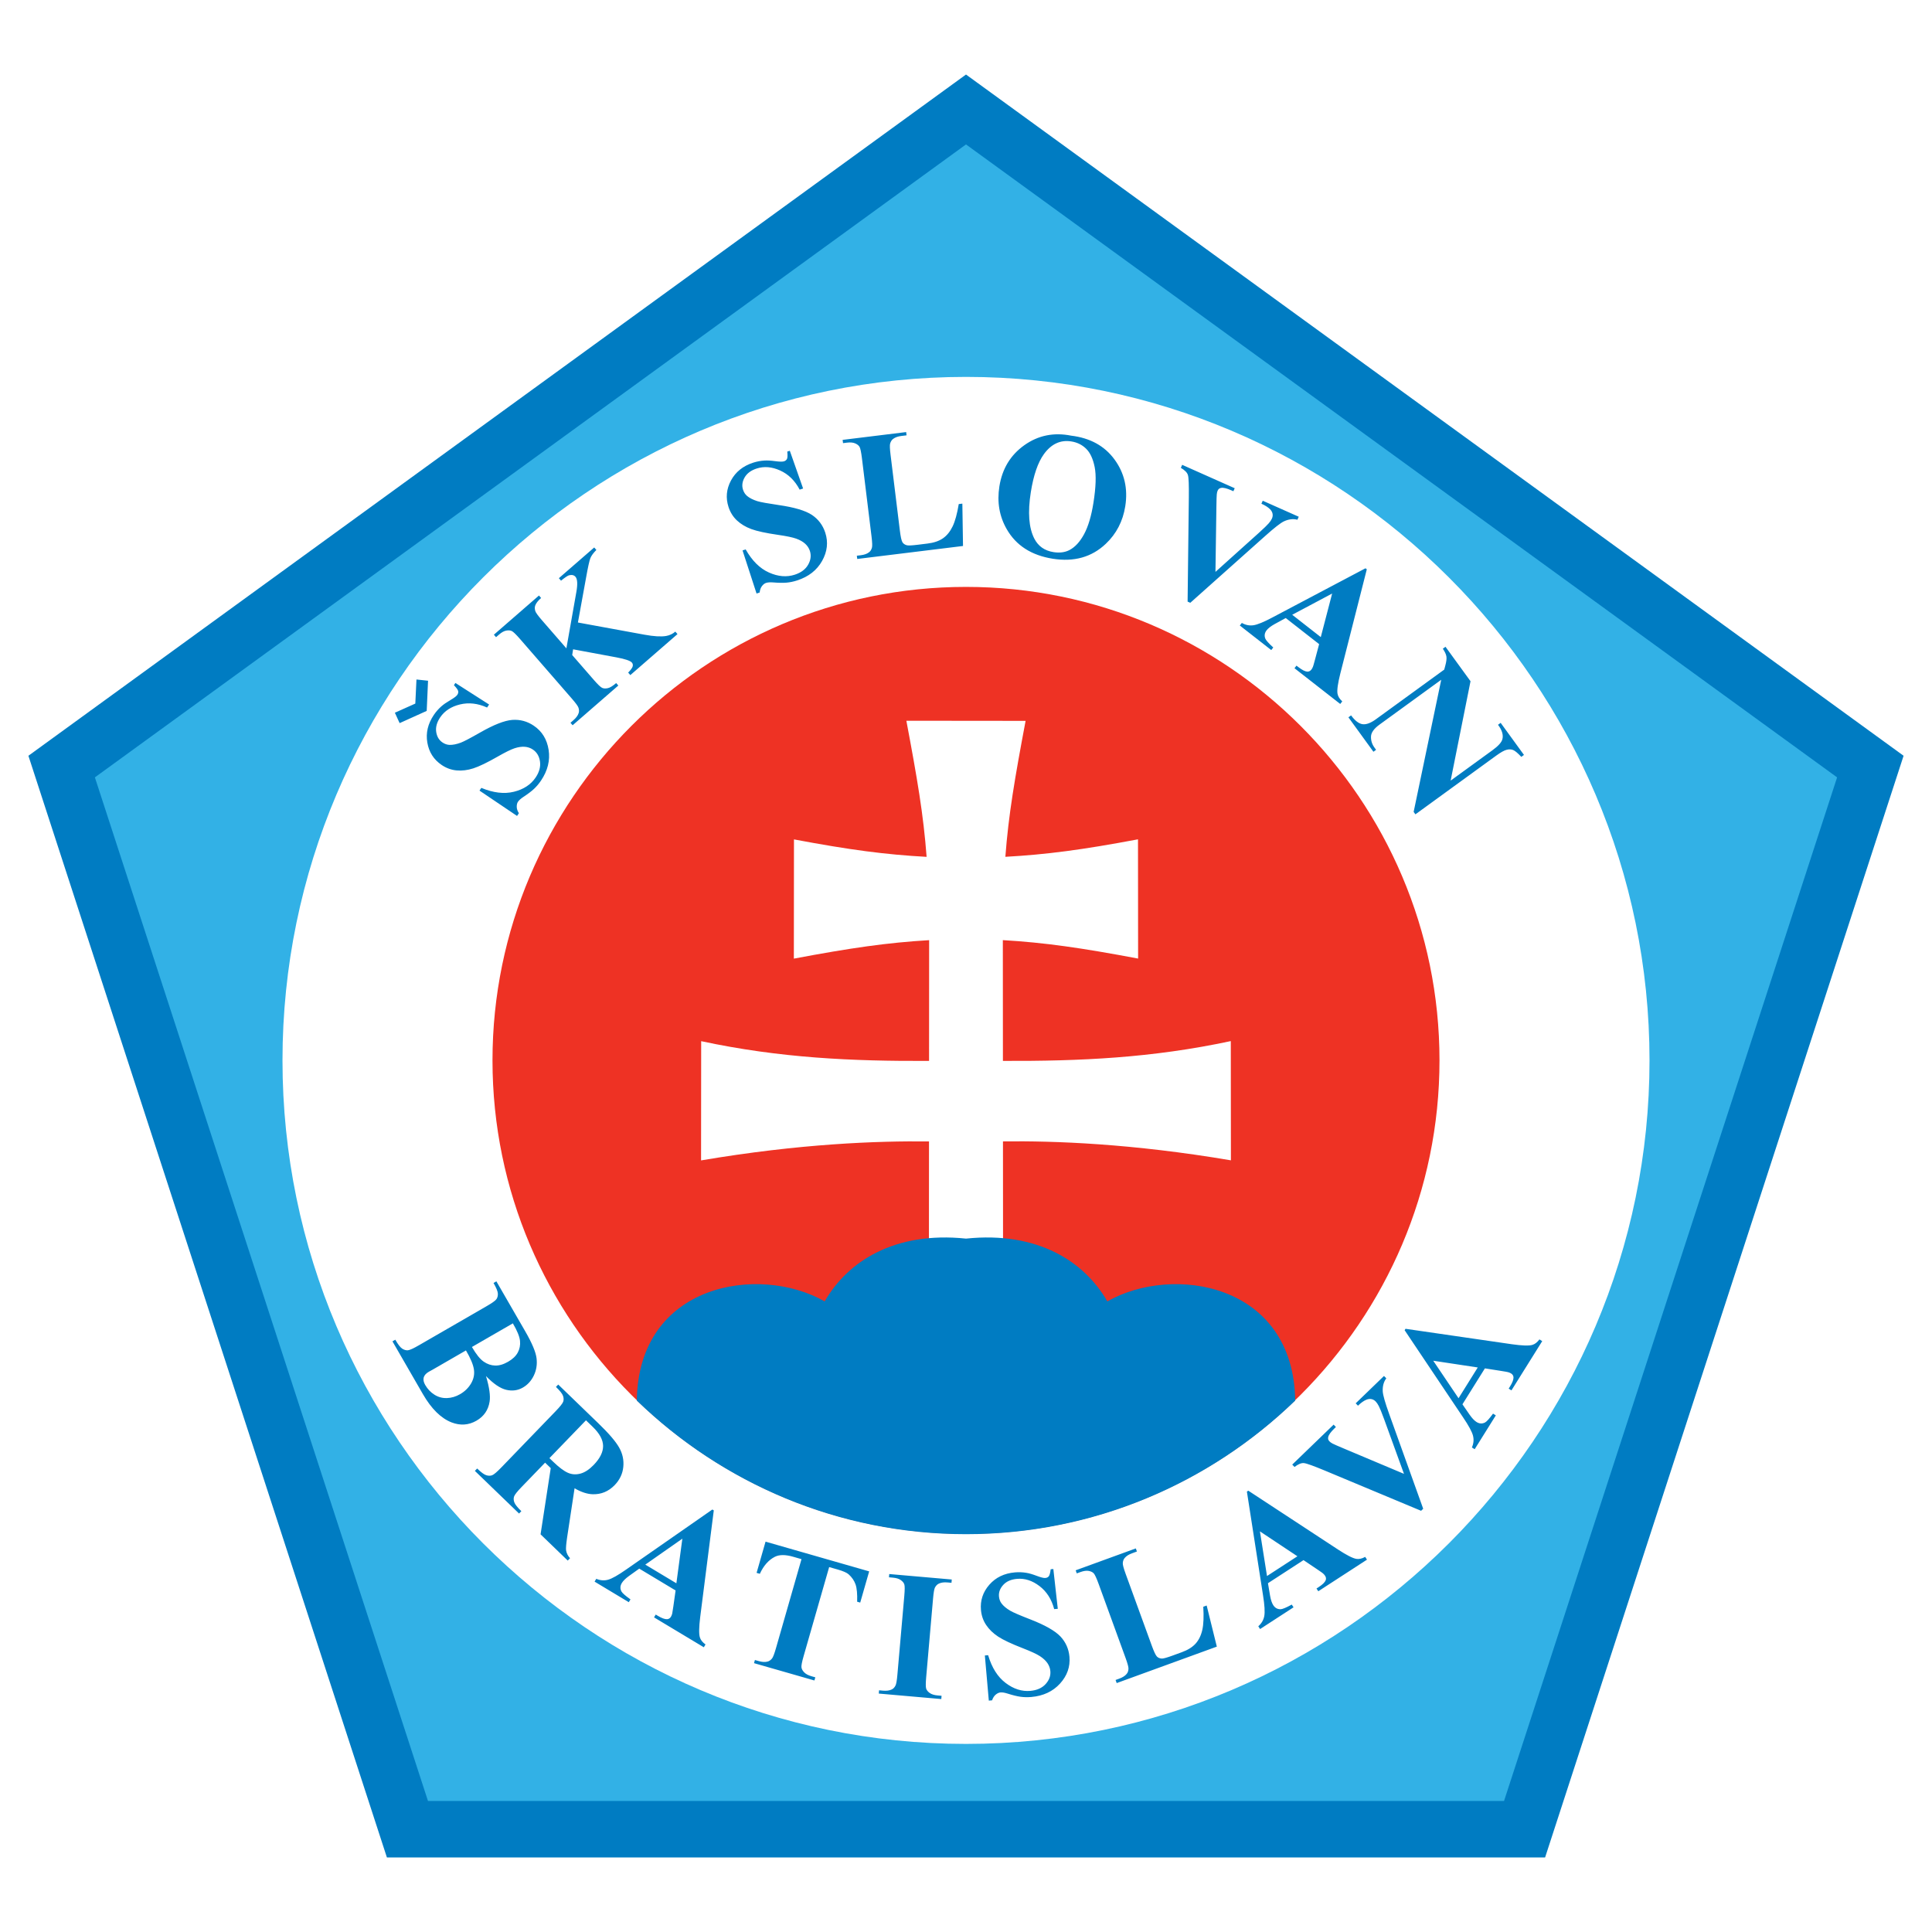
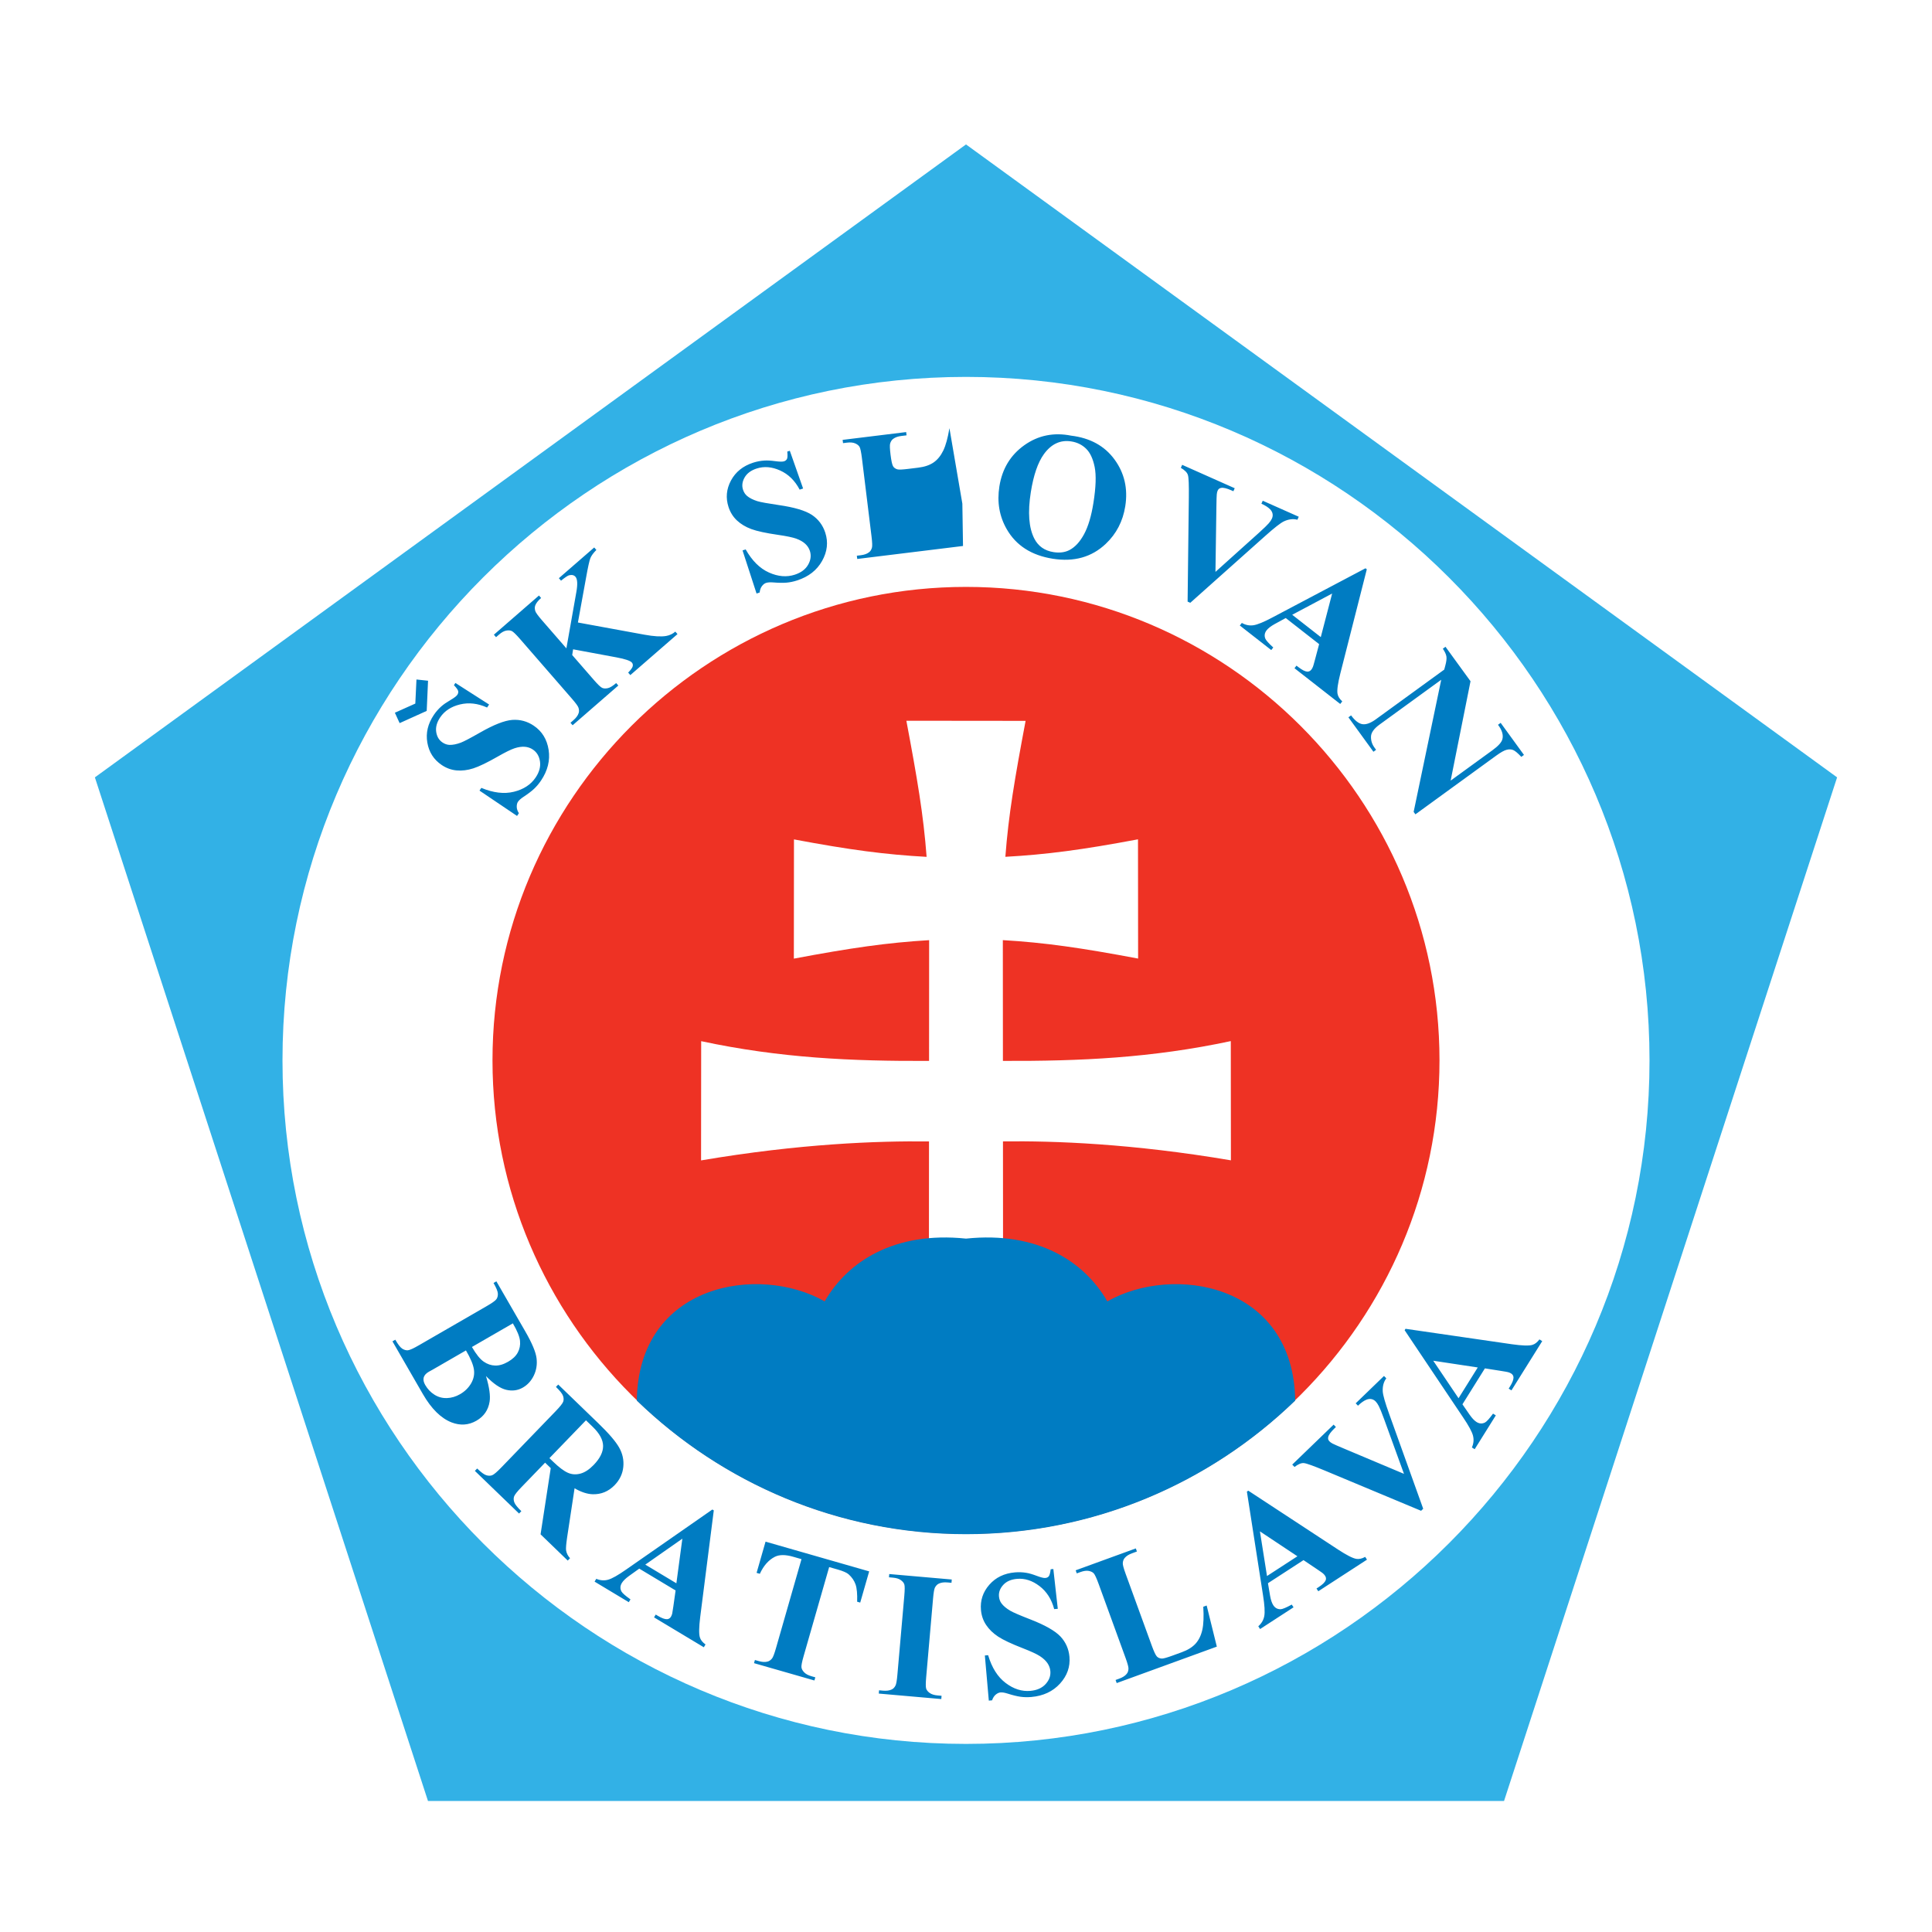
<svg xmlns="http://www.w3.org/2000/svg" version="1.0" id="Layer_1" x="0px" y="0px" width="192.756px" height="192.756px" viewBox="0 0 192.756 192.756" enable-background="new 0 0 192.756 192.756" xml:space="preserve">
  <g>
    <polygon fill-rule="evenodd" clip-rule="evenodd" fill="#FFFFFF" points="0,0 192.756,0 192.756,192.756 0,192.756 0,0  " />
-     <polygon fill-rule="evenodd" clip-rule="evenodd" fill="#007CC2" points="96.378,7.436 189.921,75.402 154.154,185.32    38.602,185.32 2.834,75.403 96.378,7.436  " />
    <polygon fill-rule="evenodd" clip-rule="evenodd" fill="#32B1E6" points="96.378,14.41 183.288,77.558 150.059,179.682    42.699,179.682 9.467,77.558 96.378,14.41  " />
    <path fill-rule="evenodd" clip-rule="evenodd" fill="#FFFFFF" d="M96.378,37.603c37.56,0,68.194,30.634,68.194,68.192   c0,37.561-30.634,68.195-68.194,68.195s-68.194-30.635-68.194-68.195C28.185,68.236,58.818,37.603,96.378,37.603L96.378,37.603z" />
    <path fill-rule="evenodd" clip-rule="evenodd" fill="#EE3224" d="M96.378,58.555c26.019,0,47.241,21.222,47.241,47.24   c0,26.021-21.222,47.242-47.241,47.242c-26.02,0-47.242-21.221-47.242-47.242C49.137,79.777,70.359,58.555,96.378,58.555   L96.378,58.555z" />
-     <path fill-rule="evenodd" clip-rule="evenodd" fill="#007CC2" d="M45.435,68.139l3.363,2.152l-0.202,0.299   c-0.926-0.417-1.827-0.521-2.708-0.307c-0.877,0.214-1.534,0.642-1.969,1.286c-0.336,0.499-0.468,0.982-0.399,1.452   c0.071,0.47,0.278,0.82,0.626,1.054c0.219,0.148,0.448,0.229,0.689,0.242c0.324,0.013,0.703-0.061,1.139-0.222   c0.315-0.119,0.958-0.458,1.928-1.011c1.354-0.775,2.42-1.195,3.202-1.259c0.777-0.057,1.494,0.135,2.147,0.576   c0.83,0.56,1.324,1.364,1.486,2.415c0.162,1.049-0.092,2.072-0.763,3.067c-0.211,0.313-0.442,0.586-0.694,0.822   c-0.25,0.235-0.604,0.504-1.063,0.805c-0.255,0.168-0.434,0.329-0.537,0.48c-0.086,0.127-0.127,0.293-0.125,0.501   c0.002,0.207,0.072,0.422,0.214,0.644l-0.183,0.272l-3.747-2.528l0.183-0.271c1.199,0.498,2.283,0.626,3.249,0.386   c0.968-0.239,1.69-0.711,2.167-1.418c0.369-0.547,0.512-1.083,0.435-1.61c-0.079-0.525-0.315-0.918-0.711-1.185   c-0.233-0.158-0.504-0.25-0.807-0.275c-0.304-0.022-0.639,0.027-1.008,0.146c-0.367,0.121-0.929,0.396-1.681,0.827   c-1.052,0.602-1.869,0.996-2.447,1.182c-0.58,0.185-1.133,0.253-1.662,0.204c-0.529-0.048-1.025-0.227-1.489-0.541   c-0.79-0.532-1.268-1.278-1.433-2.234c-0.165-0.957,0.051-1.874,0.647-2.759c0.217-0.322,0.467-0.606,0.75-0.857   c0.212-0.189,0.51-0.395,0.89-0.619c0.382-0.222,0.616-0.399,0.704-0.531c0.086-0.128,0.114-0.253,0.086-0.378   c-0.029-0.125-0.17-0.322-0.424-0.586L45.435,68.139L45.435,68.139z M57.659,62.107l6.636,1.216   c0.937,0.171,1.653,0.213,2.151,0.131c0.359-0.062,0.669-0.208,0.932-0.437l0.215,0.248l-4.705,4.09l-0.215-0.248   c0.275-0.284,0.426-0.499,0.456-0.641c0.027-0.141,0-0.262-0.084-0.359c-0.162-0.186-0.672-0.359-1.529-0.519l-4.336-0.806   l-0.091,0.571l2.144,2.466c0.41,0.471,0.691,0.741,0.844,0.809c0.154,0.07,0.342,0.08,0.565,0.03   c0.222-0.048,0.499-0.218,0.833-0.509l0.215,0.247l-4.558,3.962l-0.215-0.247l0.298-0.26c0.262-0.228,0.434-0.458,0.513-0.691   c0.06-0.161,0.056-0.346-0.012-0.55c-0.045-0.149-0.263-0.451-0.656-0.903l-5.168-5.945c-0.399-0.46-0.677-0.728-0.825-0.801   c-0.15-0.073-0.336-0.088-0.561-0.046c-0.224,0.042-0.462,0.174-0.716,0.396l-0.299,0.259l-0.215-0.247l4.497-3.909l0.215,0.247   c-0.306,0.265-0.5,0.513-0.584,0.741c-0.061,0.161-0.062,0.345-0.001,0.549c0.043,0.157,0.264,0.465,0.661,0.923l2.445,2.812   l0.995-5.626c0.139-0.783,0.109-1.287-0.088-1.514c-0.147-0.169-0.358-0.219-0.635-0.152c-0.139,0.037-0.41,0.215-0.807,0.54   l-0.215-0.248l3.526-3.065l0.214,0.248c-0.296,0.296-0.495,0.568-0.597,0.815c-0.099,0.248-0.247,0.915-0.439,2.002L57.659,62.107   L57.659,62.107z M78.8,44.974l1.326,3.766l-0.344,0.111c-0.473-0.899-1.119-1.535-1.944-1.908   c-0.824-0.372-1.604-0.439-2.343-0.199c-0.572,0.186-0.974,0.485-1.208,0.899c-0.234,0.414-0.286,0.818-0.156,1.215   c0.082,0.251,0.212,0.456,0.395,0.616c0.247,0.209,0.591,0.385,1.034,0.527c0.322,0.099,1.037,0.228,2.142,0.39   c1.544,0.223,2.643,0.548,3.299,0.979c0.646,0.434,1.093,1.025,1.336,1.775c0.31,0.953,0.204,1.89-0.315,2.817   c-0.519,0.927-1.348,1.577-2.49,1.947c-0.358,0.117-0.708,0.19-1.052,0.221c-0.342,0.03-0.786,0.025-1.333-0.021   c-0.305-0.024-0.544-0.008-0.719,0.048c-0.146,0.048-0.281,0.153-0.408,0.318c-0.125,0.165-0.203,0.377-0.228,0.639l-0.311,0.102   l-1.397-4.299l0.312-0.101c0.638,1.13,1.413,1.898,2.322,2.304c0.91,0.408,1.77,0.48,2.58,0.216   c0.627-0.204,1.071-0.538,1.333-1.001c0.261-0.463,0.317-0.918,0.17-1.372c-0.087-0.269-0.244-0.508-0.467-0.713   c-0.226-0.205-0.521-0.373-0.885-0.506c-0.363-0.131-0.976-0.26-1.833-0.383c-1.2-0.174-2.087-0.366-2.656-0.575   c-0.57-0.211-1.048-0.499-1.436-0.862c-0.387-0.364-0.667-0.81-0.84-1.343c-0.294-0.905-0.213-1.787,0.246-2.642   c0.459-0.855,1.194-1.446,2.208-1.776c0.37-0.12,0.742-0.19,1.119-0.213c0.284-0.02,0.645,0.001,1.082,0.059   c0.438,0.06,0.731,0.064,0.882,0.016c0.146-0.048,0.245-0.13,0.3-0.246c0.055-0.118,0.064-0.358,0.026-0.724L78.8,44.974   L78.8,44.974z M96.014,50.248l0.066,4.225l-10.553,1.295l-0.04-0.325l0.396-0.048c0.345-0.042,0.616-0.138,0.81-0.287   c0.143-0.1,0.242-0.255,0.3-0.463c0.046-0.148,0.034-0.521-0.039-1.115l-0.959-7.818c-0.075-0.605-0.155-0.983-0.236-1.125   c-0.084-0.145-0.23-0.261-0.439-0.351c-0.211-0.091-0.481-0.114-0.814-0.074l-0.396,0.049l-0.04-0.325l6.338-0.778l0.04,0.325   l-0.519,0.063c-0.343,0.042-0.614,0.137-0.81,0.286c-0.143,0.1-0.244,0.256-0.308,0.464c-0.047,0.149-0.034,0.521,0.039,1.115   l0.93,7.571c0.075,0.608,0.158,0.991,0.248,1.149c0.09,0.157,0.242,0.266,0.456,0.322c0.155,0.034,0.511,0.017,1.071-0.052   l0.991-0.122c0.63-0.077,1.142-0.251,1.537-0.525c0.392-0.273,0.712-0.67,0.961-1.186c0.249-0.518,0.451-1.26,0.612-2.228   L96.014,50.248L96.014,50.248z M106.865,43.465c1.896,0.23,3.337,1.021,4.329,2.375c0.993,1.356,1.351,2.912,1.074,4.667   c-0.238,1.5-0.887,2.75-1.944,3.75c-1.403,1.329-3.166,1.824-5.286,1.488c-2.128-0.337-3.659-1.319-4.593-2.945   c-0.74-1.284-0.983-2.709-0.736-4.272c0.278-1.757,1.106-3.125,2.486-4.108C103.575,43.437,105.133,43.12,106.865,43.465   L106.865,43.465z M106.883,44.041c-1.084-0.172-1.992,0.25-2.731,1.265c-0.602,0.833-1.038,2.101-1.307,3.798   c-0.32,2.018-0.201,3.566,0.354,4.642c0.389,0.752,1.024,1.199,1.915,1.34c0.599,0.094,1.122,0.028,1.569-0.198   c0.57-0.292,1.062-0.823,1.477-1.594c0.416-0.772,0.725-1.814,0.933-3.129c0.248-1.562,0.288-2.755,0.121-3.579   c-0.167-0.822-0.451-1.428-0.852-1.818C107.961,44.376,107.47,44.133,106.883,44.041L106.883,44.041z M129.576,51.555l-0.133,0.299   c-0.425-0.112-0.875-0.059-1.348,0.162c-0.346,0.167-0.962,0.65-1.853,1.446l-7.487,6.679l-0.267-0.119l0.122-10.364   c0.015-1.25-0.013-2-0.087-2.25c-0.07-0.252-0.309-0.497-0.71-0.732l0.133-0.299l5.242,2.334l-0.133,0.299l-0.178-0.079   c-0.475-0.211-0.823-0.297-1.048-0.253c-0.16,0.025-0.274,0.115-0.343,0.27c-0.043,0.097-0.074,0.222-0.088,0.372   c-0.017,0.152-0.029,0.571-0.038,1.255l-0.093,6.482l4.32-3.885c0.52-0.471,0.854-0.793,0.999-0.965   c0.148-0.171,0.253-0.328,0.315-0.469c0.072-0.161,0.094-0.322,0.062-0.484c-0.032-0.163-0.115-0.313-0.255-0.452   c-0.19-0.194-0.476-0.376-0.857-0.546l0.133-0.299L129.576,51.555L129.576,51.555z M131.61,64.265l-3.333-2.604l-1.115,0.609   c-0.369,0.205-0.631,0.408-0.786,0.607c-0.207,0.264-0.252,0.541-0.137,0.835c0.068,0.17,0.331,0.468,0.795,0.888l-0.201,0.258   l-3.137-2.45l0.202-0.258c0.378,0.214,0.765,0.291,1.161,0.231c0.399-0.059,1.038-0.322,1.919-0.792l9.256-4.89l0.132,0.103   l-2.642,10.393c-0.248,0.988-0.342,1.657-0.281,2.012c0.044,0.267,0.203,0.522,0.474,0.771l-0.202,0.258l-4.564-3.567l0.201-0.258   l0.188,0.146c0.366,0.286,0.664,0.438,0.891,0.453c0.16,0.004,0.296-0.062,0.404-0.201c0.064-0.083,0.117-0.18,0.161-0.291   c0.021-0.049,0.088-0.278,0.197-0.686L131.61,64.265L131.61,64.265z M131.775,63.564l1.133-4.347l-3.984,2.119L131.775,63.564   L131.775,63.564z M146.714,67.966l-1.983,9.916l4.164-3.025c0.581-0.422,0.917-0.79,0.998-1.105c0.112-0.429-0.035-0.91-0.437-1.44   l0.265-0.193l2.325,3.2l-0.265,0.193c-0.35-0.373-0.617-0.599-0.803-0.677c-0.186-0.08-0.401-0.091-0.646-0.033   c-0.246,0.058-0.595,0.253-1.053,0.585l-8.063,5.859l-0.177-0.243l2.752-13.183l-6.156,4.473c-0.558,0.405-0.843,0.805-0.851,1.202   c-0.011,0.396,0.104,0.759,0.343,1.086l0.165,0.229l-0.265,0.193l-2.496-3.436l0.266-0.192c0.391,0.531,0.771,0.823,1.137,0.877   c0.366,0.053,0.809-0.107,1.322-0.479l6.836-4.967l0.105-0.395c0.107-0.392,0.146-0.695,0.112-0.911s-0.152-0.474-0.357-0.777   l0.265-0.193L146.714,67.966L146.714,67.966z M48.486,137.291c0.336,1.115,0.457,1.967,0.362,2.551   c-0.134,0.84-0.57,1.473-1.31,1.9c-0.779,0.449-1.606,0.508-2.477,0.174c-1.061-0.412-2.017-1.354-2.865-2.82l-3.041-5.27   l0.284-0.164c0.277,0.48,0.508,0.781,0.696,0.898c0.187,0.119,0.373,0.172,0.557,0.158c0.182-0.014,0.552-0.182,1.113-0.506   l6.728-3.885c0.562-0.324,0.895-0.561,1-0.713c0.104-0.154,0.153-0.342,0.138-0.566c-0.014-0.221-0.157-0.57-0.431-1.045   l0.284-0.164l2.87,4.971c0.686,1.188,1.065,2.088,1.139,2.707c0.075,0.615-0.018,1.189-0.273,1.719   c-0.254,0.527-0.619,0.928-1.093,1.201c-0.499,0.289-1.051,0.365-1.649,0.227C49.918,138.527,49.242,138.068,48.486,137.291   L48.486,137.291z M47.084,134.389c0.418,0.723,0.808,1.209,1.169,1.459c0.36,0.25,0.745,0.383,1.146,0.393   c0.401,0.014,0.83-0.111,1.291-0.377c0.458-0.264,0.782-0.57,0.97-0.924c0.189-0.35,0.264-0.734,0.222-1.16   c-0.042-0.426-0.279-1.008-0.714-1.748L47.084,134.389L47.084,134.389z M46.488,134.732l-3.326,1.92l-0.386,0.213   c-0.276,0.16-0.442,0.35-0.504,0.57c-0.057,0.221-0.008,0.469,0.151,0.744c0.235,0.408,0.542,0.732,0.923,0.971   c0.379,0.24,0.792,0.352,1.244,0.336c0.451-0.014,0.887-0.143,1.31-0.387c0.484-0.279,0.852-0.645,1.109-1.09   c0.256-0.447,0.347-0.91,0.272-1.391C47.208,136.139,46.943,135.508,46.488,134.732L46.488,134.732z M54.384,145.93l-2.33,2.412   c-0.451,0.465-0.705,0.787-0.764,0.963c-0.061,0.176-0.052,0.369,0.021,0.578c0.076,0.211,0.31,0.508,0.704,0.887l-0.229,0.236   l-4.408-4.256l0.228-0.236c0.398,0.385,0.703,0.609,0.917,0.672c0.213,0.064,0.407,0.062,0.578,0   c0.172-0.064,0.482-0.328,0.933-0.795l5.396-5.588c0.451-0.467,0.704-0.787,0.763-0.963c0.06-0.176,0.053-0.369-0.021-0.58   c-0.075-0.211-0.31-0.506-0.705-0.887l0.228-0.236l4.001,3.865c1.042,1.006,1.736,1.814,2.079,2.426   c0.345,0.609,0.48,1.254,0.411,1.936c-0.068,0.682-0.357,1.283-0.859,1.805c-0.614,0.635-1.349,0.939-2.207,0.912   c-0.545-0.02-1.143-0.217-1.795-0.594l-0.745,4.916c-0.093,0.639-0.127,1.059-0.103,1.264c0.047,0.297,0.178,0.564,0.396,0.797   l-0.228,0.236l-2.712-2.619l1.015-6.605L54.384,145.93L54.384,145.93z M58.463,141.703l-3.645,3.775l0.363,0.35   c0.588,0.568,1.081,0.938,1.477,1.111c0.397,0.176,0.814,0.201,1.254,0.082c0.44-0.119,0.876-0.406,1.315-0.859   c0.634-0.656,0.949-1.289,0.944-1.9c-0.005-0.607-0.348-1.242-1.028-1.9L58.463,141.703L58.463,141.703z M67.404,158.68   l-3.625-2.178l-1.033,0.74c-0.341,0.248-0.577,0.482-0.707,0.697c-0.172,0.287-0.183,0.568-0.033,0.846   c0.088,0.16,0.386,0.426,0.897,0.785l-0.168,0.281l-3.412-2.051l0.168-0.281c0.401,0.168,0.795,0.197,1.182,0.088   c0.389-0.107,0.991-0.447,1.808-1.021l8.59-5.98l0.144,0.086l-1.355,10.637c-0.125,1.014-0.138,1.688-0.034,2.031   c0.076,0.26,0.265,0.494,0.563,0.709l-0.169,0.279l-4.966-2.982l0.169-0.281l0.204,0.123c0.399,0.24,0.712,0.354,0.939,0.34   c0.159-0.016,0.286-0.098,0.376-0.248c0.054-0.092,0.095-0.193,0.124-0.309c0.015-0.051,0.053-0.285,0.112-0.705L67.404,158.68   L67.404,158.68z M67.483,157.965l0.595-4.451l-3.697,2.588L67.483,157.965L67.483,157.965z M86.718,156.777l-0.894,3.113   l-0.306-0.086c0.026-0.77-0.028-1.346-0.158-1.723c-0.131-0.377-0.361-0.715-0.692-1.012c-0.186-0.164-0.547-0.322-1.086-0.477   l-0.856-0.244l-2.546,8.877c-0.169,0.588-0.241,0.965-0.218,1.131s0.112,0.332,0.272,0.494c0.158,0.166,0.4,0.295,0.729,0.389   l0.382,0.109l-0.09,0.314l-6.027-1.729l0.09-0.314l0.382,0.109c0.334,0.096,0.619,0.115,0.857,0.053   c0.17-0.035,0.325-0.139,0.464-0.307c0.102-0.117,0.235-0.465,0.4-1.041l2.545-8.877l-0.83-0.238   c-0.775-0.223-1.385-0.221-1.832,0.006c-0.622,0.318-1.123,0.883-1.494,1.695l-0.324-0.094l0.894-3.115L86.718,156.777   L86.718,156.777z M93.941,169.189l-0.028,0.326l-6.237-0.547l0.028-0.326l0.396,0.035c0.347,0.029,0.629-0.006,0.852-0.111   c0.16-0.068,0.29-0.199,0.388-0.391c0.078-0.137,0.142-0.502,0.194-1.1l0.687-7.848c0.053-0.607,0.056-0.992,0.003-1.15   c-0.049-0.158-0.168-0.301-0.356-0.434c-0.187-0.133-0.447-0.211-0.78-0.24l-0.396-0.035l0.029-0.326l6.237,0.545l-0.028,0.328   l-0.396-0.035c-0.347-0.031-0.629,0.006-0.851,0.111c-0.161,0.068-0.292,0.199-0.398,0.389c-0.077,0.137-0.141,0.504-0.193,1.1   l-0.686,7.848c-0.054,0.609-0.053,0.992,0,1.152c0.055,0.156,0.173,0.303,0.36,0.434c0.188,0.131,0.447,0.211,0.782,0.24   L93.941,169.189L93.941,169.189z M105.092,156.541l0.444,3.969l-0.36,0.031c-0.259-0.982-0.745-1.748-1.465-2.297   c-0.719-0.549-1.465-0.789-2.239-0.721c-0.599,0.051-1.058,0.252-1.379,0.604c-0.32,0.35-0.462,0.732-0.426,1.148   c0.023,0.264,0.104,0.492,0.247,0.688c0.192,0.262,0.488,0.51,0.889,0.746c0.292,0.17,0.959,0.457,2,0.861   c1.453,0.566,2.45,1.131,2.992,1.697c0.533,0.568,0.835,1.246,0.904,2.031c0.087,0.998-0.228,1.889-0.941,2.674   s-1.669,1.232-2.864,1.338c-0.376,0.031-0.732,0.025-1.075-0.023c-0.34-0.047-0.771-0.152-1.294-0.318   c-0.291-0.092-0.528-0.131-0.711-0.115c-0.153,0.014-0.308,0.086-0.47,0.217c-0.158,0.133-0.282,0.322-0.364,0.572l-0.326,0.029   l-0.395-4.504l0.326-0.029c0.368,1.246,0.95,2.168,1.745,2.77c0.794,0.602,1.615,0.865,2.465,0.791   c0.657-0.059,1.164-0.283,1.524-0.676c0.358-0.393,0.516-0.824,0.474-1.299c-0.024-0.281-0.123-0.549-0.294-0.801   c-0.174-0.25-0.424-0.479-0.748-0.691c-0.325-0.211-0.893-0.473-1.7-0.787c-1.13-0.438-1.951-0.824-2.459-1.156   c-0.509-0.334-0.909-0.723-1.204-1.164s-0.468-0.938-0.517-1.496c-0.083-0.949,0.195-1.789,0.834-2.52   c0.64-0.729,1.488-1.141,2.552-1.232c0.387-0.035,0.766-0.02,1.139,0.043c0.28,0.045,0.628,0.146,1.04,0.303   c0.413,0.156,0.698,0.227,0.855,0.211c0.153-0.012,0.269-0.07,0.349-0.17c0.079-0.104,0.143-0.334,0.188-0.699L105.092,156.541   L105.092,156.541z M120.389,160.182l1.014,4.102l-9.99,3.637l-0.112-0.309l0.374-0.137c0.327-0.119,0.569-0.271,0.725-0.461   c0.116-0.129,0.179-0.303,0.188-0.518c0.011-0.156-0.084-0.516-0.288-1.078l-2.694-7.402c-0.209-0.574-0.372-0.922-0.483-1.043   c-0.114-0.123-0.283-0.201-0.507-0.244c-0.227-0.039-0.494-0.002-0.812,0.113l-0.373,0.135l-0.112-0.307l6-2.184l0.112,0.307   l-0.49,0.18c-0.326,0.117-0.568,0.271-0.726,0.461c-0.116,0.129-0.181,0.303-0.194,0.52c-0.014,0.156,0.084,0.516,0.288,1.078   l2.609,7.168c0.21,0.576,0.377,0.932,0.5,1.064s0.296,0.205,0.517,0.211c0.159-0.002,0.501-0.098,1.032-0.291l0.938-0.342   c0.597-0.217,1.057-0.502,1.379-0.857c0.32-0.355,0.544-0.812,0.67-1.371c0.126-0.561,0.156-1.33,0.096-2.309L120.389,160.182   L120.389,160.182z M130.052,155.654l-3.547,2.303l0.212,1.254c0.074,0.414,0.18,0.729,0.318,0.941   c0.182,0.279,0.43,0.412,0.745,0.4c0.183-0.01,0.55-0.162,1.098-0.463l0.179,0.273l-3.338,2.168l-0.179-0.275   c0.326-0.287,0.524-0.627,0.597-1.021c0.075-0.396,0.033-1.086-0.125-2.072l-1.609-10.344l0.14-0.092l8.967,5.881   c0.854,0.557,1.456,0.863,1.812,0.922c0.266,0.045,0.56-0.021,0.883-0.197l0.179,0.275l-4.859,3.154l-0.178-0.275l0.199-0.129   c0.39-0.252,0.631-0.484,0.718-0.693c0.056-0.152,0.038-0.301-0.06-0.447c-0.058-0.09-0.132-0.172-0.221-0.248   c-0.04-0.035-0.235-0.174-0.585-0.41L130.052,155.654L130.052,155.654z M129.443,155.27l-3.74-2.486l0.706,4.457L129.443,155.27   L129.443,155.27z M138.082,137.281l0.229,0.234c-0.264,0.352-0.382,0.791-0.354,1.311c0.025,0.383,0.242,1.135,0.647,2.26   l3.389,9.443l-0.21,0.203l-9.565-3.996c-1.153-0.48-1.858-0.736-2.119-0.762c-0.26-0.029-0.574,0.1-0.944,0.385l-0.228-0.236   l4.128-3.986l0.228,0.236l-0.14,0.135c-0.374,0.361-0.584,0.652-0.627,0.875c-0.037,0.158,0.004,0.299,0.122,0.42   c0.073,0.076,0.178,0.152,0.311,0.223c0.135,0.07,0.519,0.24,1.15,0.504l5.976,2.516l-1.984-5.463   c-0.242-0.658-0.416-1.088-0.521-1.287c-0.104-0.201-0.21-0.357-0.316-0.467c-0.123-0.127-0.264-0.209-0.426-0.24   s-0.334-0.012-0.515,0.066c-0.251,0.104-0.526,0.301-0.827,0.592l-0.228-0.236L138.082,137.281L138.082,137.281z M148.149,136.523   l-2.241,3.586l0.722,1.045c0.242,0.346,0.472,0.586,0.686,0.721c0.284,0.176,0.565,0.191,0.845,0.047   c0.163-0.086,0.431-0.379,0.8-0.883l0.277,0.174l-2.109,3.375l-0.277-0.174c0.174-0.398,0.209-0.791,0.108-1.18   c-0.101-0.391-0.429-0.998-0.989-1.824l-5.831-8.695l0.089-0.141l10.612,1.541c1.01,0.143,1.684,0.166,2.031,0.068   c0.26-0.072,0.498-0.256,0.718-0.551l0.277,0.174l-3.07,4.912l-0.277-0.174l0.125-0.201c0.247-0.395,0.367-0.707,0.357-0.934   c-0.013-0.16-0.093-0.287-0.242-0.381c-0.09-0.057-0.191-0.098-0.306-0.129c-0.051-0.016-0.286-0.059-0.703-0.125L148.149,136.523   L148.149,136.523z M147.436,136.432l-4.441-0.672l2.524,3.742L147.436,136.432L147.436,136.432z M39.396,71.109l2.04-0.913   l0.115-2.402l1.155,0.123l-0.133,3.009l-2.701,1.22L39.396,71.109L39.396,71.109z" />
+     <path fill-rule="evenodd" clip-rule="evenodd" fill="#007CC2" d="M45.435,68.139l3.363,2.152l-0.202,0.299   c-0.926-0.417-1.827-0.521-2.708-0.307c-0.877,0.214-1.534,0.642-1.969,1.286c-0.336,0.499-0.468,0.982-0.399,1.452   c0.071,0.47,0.278,0.82,0.626,1.054c0.219,0.148,0.448,0.229,0.689,0.242c0.324,0.013,0.703-0.061,1.139-0.222   c0.315-0.119,0.958-0.458,1.928-1.011c1.354-0.775,2.42-1.195,3.202-1.259c0.777-0.057,1.494,0.135,2.147,0.576   c0.83,0.56,1.324,1.364,1.486,2.415c0.162,1.049-0.092,2.072-0.763,3.067c-0.211,0.313-0.442,0.586-0.694,0.822   c-0.25,0.235-0.604,0.504-1.063,0.805c-0.255,0.168-0.434,0.329-0.537,0.48c-0.086,0.127-0.127,0.293-0.125,0.501   c0.002,0.207,0.072,0.422,0.214,0.644l-0.183,0.272l-3.747-2.528l0.183-0.271c1.199,0.498,2.283,0.626,3.249,0.386   c0.968-0.239,1.69-0.711,2.167-1.418c0.369-0.547,0.512-1.083,0.435-1.61c-0.079-0.525-0.315-0.918-0.711-1.185   c-0.233-0.158-0.504-0.25-0.807-0.275c-0.304-0.022-0.639,0.027-1.008,0.146c-0.367,0.121-0.929,0.396-1.681,0.827   c-1.052,0.602-1.869,0.996-2.447,1.182c-0.58,0.185-1.133,0.253-1.662,0.204c-0.529-0.048-1.025-0.227-1.489-0.541   c-0.79-0.532-1.268-1.278-1.433-2.234c-0.165-0.957,0.051-1.874,0.647-2.759c0.217-0.322,0.467-0.606,0.75-0.857   c0.212-0.189,0.51-0.395,0.89-0.619c0.382-0.222,0.616-0.399,0.704-0.531c0.086-0.128,0.114-0.253,0.086-0.378   c-0.029-0.125-0.17-0.322-0.424-0.586L45.435,68.139L45.435,68.139z M57.659,62.107l6.636,1.216   c0.937,0.171,1.653,0.213,2.151,0.131c0.359-0.062,0.669-0.208,0.932-0.437l0.215,0.248l-4.705,4.09l-0.215-0.248   c0.275-0.284,0.426-0.499,0.456-0.641c0.027-0.141,0-0.262-0.084-0.359c-0.162-0.186-0.672-0.359-1.529-0.519l-4.336-0.806   l-0.091,0.571l2.144,2.466c0.41,0.471,0.691,0.741,0.844,0.809c0.154,0.07,0.342,0.08,0.565,0.03   c0.222-0.048,0.499-0.218,0.833-0.509l0.215,0.247l-4.558,3.962l-0.215-0.247l0.298-0.26c0.262-0.228,0.434-0.458,0.513-0.691   c0.06-0.161,0.056-0.346-0.012-0.55c-0.045-0.149-0.263-0.451-0.656-0.903l-5.168-5.945c-0.399-0.46-0.677-0.728-0.825-0.801   c-0.15-0.073-0.336-0.088-0.561-0.046c-0.224,0.042-0.462,0.174-0.716,0.396l-0.299,0.259l-0.215-0.247l4.497-3.909l0.215,0.247   c-0.306,0.265-0.5,0.513-0.584,0.741c-0.061,0.161-0.062,0.345-0.001,0.549c0.043,0.157,0.264,0.465,0.661,0.923l2.445,2.812   l0.995-5.626c0.139-0.783,0.109-1.287-0.088-1.514c-0.147-0.169-0.358-0.219-0.635-0.152c-0.139,0.037-0.41,0.215-0.807,0.54   l-0.215-0.248l3.526-3.065l0.214,0.248c-0.296,0.296-0.495,0.568-0.597,0.815c-0.099,0.248-0.247,0.915-0.439,2.002L57.659,62.107   L57.659,62.107z M78.8,44.974l1.326,3.766l-0.344,0.111c-0.473-0.899-1.119-1.535-1.944-1.908   c-0.824-0.372-1.604-0.439-2.343-0.199c-0.572,0.186-0.974,0.485-1.208,0.899c-0.234,0.414-0.286,0.818-0.156,1.215   c0.082,0.251,0.212,0.456,0.395,0.616c0.247,0.209,0.591,0.385,1.034,0.527c0.322,0.099,1.037,0.228,2.142,0.39   c1.544,0.223,2.643,0.548,3.299,0.979c0.646,0.434,1.093,1.025,1.336,1.775c0.31,0.953,0.204,1.89-0.315,2.817   c-0.519,0.927-1.348,1.577-2.49,1.947c-0.358,0.117-0.708,0.19-1.052,0.221c-0.342,0.03-0.786,0.025-1.333-0.021   c-0.305-0.024-0.544-0.008-0.719,0.048c-0.146,0.048-0.281,0.153-0.408,0.318c-0.125,0.165-0.203,0.377-0.228,0.639l-0.311,0.102   l-1.397-4.299l0.312-0.101c0.638,1.13,1.413,1.898,2.322,2.304c0.91,0.408,1.77,0.48,2.58,0.216   c0.627-0.204,1.071-0.538,1.333-1.001c0.261-0.463,0.317-0.918,0.17-1.372c-0.087-0.269-0.244-0.508-0.467-0.713   c-0.226-0.205-0.521-0.373-0.885-0.506c-0.363-0.131-0.976-0.26-1.833-0.383c-1.2-0.174-2.087-0.366-2.656-0.575   c-0.57-0.211-1.048-0.499-1.436-0.862c-0.387-0.364-0.667-0.81-0.84-1.343c-0.294-0.905-0.213-1.787,0.246-2.642   c0.459-0.855,1.194-1.446,2.208-1.776c0.37-0.12,0.742-0.19,1.119-0.213c0.284-0.02,0.645,0.001,1.082,0.059   c0.438,0.06,0.731,0.064,0.882,0.016c0.146-0.048,0.245-0.13,0.3-0.246c0.055-0.118,0.064-0.358,0.026-0.724L78.8,44.974   L78.8,44.974z M96.014,50.248l0.066,4.225l-10.553,1.295l-0.04-0.325l0.396-0.048c0.345-0.042,0.616-0.138,0.81-0.287   c0.143-0.1,0.242-0.255,0.3-0.463c0.046-0.148,0.034-0.521-0.039-1.115l-0.959-7.818c-0.075-0.605-0.155-0.983-0.236-1.125   c-0.084-0.145-0.23-0.261-0.439-0.351c-0.211-0.091-0.481-0.114-0.814-0.074l-0.396,0.049l-0.04-0.325l6.338-0.778l0.04,0.325   l-0.519,0.063c-0.343,0.042-0.614,0.137-0.81,0.286c-0.143,0.1-0.244,0.256-0.308,0.464c-0.047,0.149-0.034,0.521,0.039,1.115   c0.075,0.608,0.158,0.991,0.248,1.149c0.09,0.157,0.242,0.266,0.456,0.322c0.155,0.034,0.511,0.017,1.071-0.052   l0.991-0.122c0.63-0.077,1.142-0.251,1.537-0.525c0.392-0.273,0.712-0.67,0.961-1.186c0.249-0.518,0.451-1.26,0.612-2.228   L96.014,50.248L96.014,50.248z M106.865,43.465c1.896,0.23,3.337,1.021,4.329,2.375c0.993,1.356,1.351,2.912,1.074,4.667   c-0.238,1.5-0.887,2.75-1.944,3.75c-1.403,1.329-3.166,1.824-5.286,1.488c-2.128-0.337-3.659-1.319-4.593-2.945   c-0.74-1.284-0.983-2.709-0.736-4.272c0.278-1.757,1.106-3.125,2.486-4.108C103.575,43.437,105.133,43.12,106.865,43.465   L106.865,43.465z M106.883,44.041c-1.084-0.172-1.992,0.25-2.731,1.265c-0.602,0.833-1.038,2.101-1.307,3.798   c-0.32,2.018-0.201,3.566,0.354,4.642c0.389,0.752,1.024,1.199,1.915,1.34c0.599,0.094,1.122,0.028,1.569-0.198   c0.57-0.292,1.062-0.823,1.477-1.594c0.416-0.772,0.725-1.814,0.933-3.129c0.248-1.562,0.288-2.755,0.121-3.579   c-0.167-0.822-0.451-1.428-0.852-1.818C107.961,44.376,107.47,44.133,106.883,44.041L106.883,44.041z M129.576,51.555l-0.133,0.299   c-0.425-0.112-0.875-0.059-1.348,0.162c-0.346,0.167-0.962,0.65-1.853,1.446l-7.487,6.679l-0.267-0.119l0.122-10.364   c0.015-1.25-0.013-2-0.087-2.25c-0.07-0.252-0.309-0.497-0.71-0.732l0.133-0.299l5.242,2.334l-0.133,0.299l-0.178-0.079   c-0.475-0.211-0.823-0.297-1.048-0.253c-0.16,0.025-0.274,0.115-0.343,0.27c-0.043,0.097-0.074,0.222-0.088,0.372   c-0.017,0.152-0.029,0.571-0.038,1.255l-0.093,6.482l4.32-3.885c0.52-0.471,0.854-0.793,0.999-0.965   c0.148-0.171,0.253-0.328,0.315-0.469c0.072-0.161,0.094-0.322,0.062-0.484c-0.032-0.163-0.115-0.313-0.255-0.452   c-0.19-0.194-0.476-0.376-0.857-0.546l0.133-0.299L129.576,51.555L129.576,51.555z M131.61,64.265l-3.333-2.604l-1.115,0.609   c-0.369,0.205-0.631,0.408-0.786,0.607c-0.207,0.264-0.252,0.541-0.137,0.835c0.068,0.17,0.331,0.468,0.795,0.888l-0.201,0.258   l-3.137-2.45l0.202-0.258c0.378,0.214,0.765,0.291,1.161,0.231c0.399-0.059,1.038-0.322,1.919-0.792l9.256-4.89l0.132,0.103   l-2.642,10.393c-0.248,0.988-0.342,1.657-0.281,2.012c0.044,0.267,0.203,0.522,0.474,0.771l-0.202,0.258l-4.564-3.567l0.201-0.258   l0.188,0.146c0.366,0.286,0.664,0.438,0.891,0.453c0.16,0.004,0.296-0.062,0.404-0.201c0.064-0.083,0.117-0.18,0.161-0.291   c0.021-0.049,0.088-0.278,0.197-0.686L131.61,64.265L131.61,64.265z M131.775,63.564l1.133-4.347l-3.984,2.119L131.775,63.564   L131.775,63.564z M146.714,67.966l-1.983,9.916l4.164-3.025c0.581-0.422,0.917-0.79,0.998-1.105c0.112-0.429-0.035-0.91-0.437-1.44   l0.265-0.193l2.325,3.2l-0.265,0.193c-0.35-0.373-0.617-0.599-0.803-0.677c-0.186-0.08-0.401-0.091-0.646-0.033   c-0.246,0.058-0.595,0.253-1.053,0.585l-8.063,5.859l-0.177-0.243l2.752-13.183l-6.156,4.473c-0.558,0.405-0.843,0.805-0.851,1.202   c-0.011,0.396,0.104,0.759,0.343,1.086l0.165,0.229l-0.265,0.193l-2.496-3.436l0.266-0.192c0.391,0.531,0.771,0.823,1.137,0.877   c0.366,0.053,0.809-0.107,1.322-0.479l6.836-4.967l0.105-0.395c0.107-0.392,0.146-0.695,0.112-0.911s-0.152-0.474-0.357-0.777   l0.265-0.193L146.714,67.966L146.714,67.966z M48.486,137.291c0.336,1.115,0.457,1.967,0.362,2.551   c-0.134,0.84-0.57,1.473-1.31,1.9c-0.779,0.449-1.606,0.508-2.477,0.174c-1.061-0.412-2.017-1.354-2.865-2.82l-3.041-5.27   l0.284-0.164c0.277,0.48,0.508,0.781,0.696,0.898c0.187,0.119,0.373,0.172,0.557,0.158c0.182-0.014,0.552-0.182,1.113-0.506   l6.728-3.885c0.562-0.324,0.895-0.561,1-0.713c0.104-0.154,0.153-0.342,0.138-0.566c-0.014-0.221-0.157-0.57-0.431-1.045   l0.284-0.164l2.87,4.971c0.686,1.188,1.065,2.088,1.139,2.707c0.075,0.615-0.018,1.189-0.273,1.719   c-0.254,0.527-0.619,0.928-1.093,1.201c-0.499,0.289-1.051,0.365-1.649,0.227C49.918,138.527,49.242,138.068,48.486,137.291   L48.486,137.291z M47.084,134.389c0.418,0.723,0.808,1.209,1.169,1.459c0.36,0.25,0.745,0.383,1.146,0.393   c0.401,0.014,0.83-0.111,1.291-0.377c0.458-0.264,0.782-0.57,0.97-0.924c0.189-0.35,0.264-0.734,0.222-1.16   c-0.042-0.426-0.279-1.008-0.714-1.748L47.084,134.389L47.084,134.389z M46.488,134.732l-3.326,1.92l-0.386,0.213   c-0.276,0.16-0.442,0.35-0.504,0.57c-0.057,0.221-0.008,0.469,0.151,0.744c0.235,0.408,0.542,0.732,0.923,0.971   c0.379,0.24,0.792,0.352,1.244,0.336c0.451-0.014,0.887-0.143,1.31-0.387c0.484-0.279,0.852-0.645,1.109-1.09   c0.256-0.447,0.347-0.91,0.272-1.391C47.208,136.139,46.943,135.508,46.488,134.732L46.488,134.732z M54.384,145.93l-2.33,2.412   c-0.451,0.465-0.705,0.787-0.764,0.963c-0.061,0.176-0.052,0.369,0.021,0.578c0.076,0.211,0.31,0.508,0.704,0.887l-0.229,0.236   l-4.408-4.256l0.228-0.236c0.398,0.385,0.703,0.609,0.917,0.672c0.213,0.064,0.407,0.062,0.578,0   c0.172-0.064,0.482-0.328,0.933-0.795l5.396-5.588c0.451-0.467,0.704-0.787,0.763-0.963c0.06-0.176,0.053-0.369-0.021-0.58   c-0.075-0.211-0.31-0.506-0.705-0.887l0.228-0.236l4.001,3.865c1.042,1.006,1.736,1.814,2.079,2.426   c0.345,0.609,0.48,1.254,0.411,1.936c-0.068,0.682-0.357,1.283-0.859,1.805c-0.614,0.635-1.349,0.939-2.207,0.912   c-0.545-0.02-1.143-0.217-1.795-0.594l-0.745,4.916c-0.093,0.639-0.127,1.059-0.103,1.264c0.047,0.297,0.178,0.564,0.396,0.797   l-0.228,0.236l-2.712-2.619l1.015-6.605L54.384,145.93L54.384,145.93z M58.463,141.703l-3.645,3.775l0.363,0.35   c0.588,0.568,1.081,0.938,1.477,1.111c0.397,0.176,0.814,0.201,1.254,0.082c0.44-0.119,0.876-0.406,1.315-0.859   c0.634-0.656,0.949-1.289,0.944-1.9c-0.005-0.607-0.348-1.242-1.028-1.9L58.463,141.703L58.463,141.703z M67.404,158.68   l-3.625-2.178l-1.033,0.74c-0.341,0.248-0.577,0.482-0.707,0.697c-0.172,0.287-0.183,0.568-0.033,0.846   c0.088,0.16,0.386,0.426,0.897,0.785l-0.168,0.281l-3.412-2.051l0.168-0.281c0.401,0.168,0.795,0.197,1.182,0.088   c0.389-0.107,0.991-0.447,1.808-1.021l8.59-5.98l0.144,0.086l-1.355,10.637c-0.125,1.014-0.138,1.688-0.034,2.031   c0.076,0.26,0.265,0.494,0.563,0.709l-0.169,0.279l-4.966-2.982l0.169-0.281l0.204,0.123c0.399,0.24,0.712,0.354,0.939,0.34   c0.159-0.016,0.286-0.098,0.376-0.248c0.054-0.092,0.095-0.193,0.124-0.309c0.015-0.051,0.053-0.285,0.112-0.705L67.404,158.68   L67.404,158.68z M67.483,157.965l0.595-4.451l-3.697,2.588L67.483,157.965L67.483,157.965z M86.718,156.777l-0.894,3.113   l-0.306-0.086c0.026-0.77-0.028-1.346-0.158-1.723c-0.131-0.377-0.361-0.715-0.692-1.012c-0.186-0.164-0.547-0.322-1.086-0.477   l-0.856-0.244l-2.546,8.877c-0.169,0.588-0.241,0.965-0.218,1.131s0.112,0.332,0.272,0.494c0.158,0.166,0.4,0.295,0.729,0.389   l0.382,0.109l-0.09,0.314l-6.027-1.729l0.09-0.314l0.382,0.109c0.334,0.096,0.619,0.115,0.857,0.053   c0.17-0.035,0.325-0.139,0.464-0.307c0.102-0.117,0.235-0.465,0.4-1.041l2.545-8.877l-0.83-0.238   c-0.775-0.223-1.385-0.221-1.832,0.006c-0.622,0.318-1.123,0.883-1.494,1.695l-0.324-0.094l0.894-3.115L86.718,156.777   L86.718,156.777z M93.941,169.189l-0.028,0.326l-6.237-0.547l0.028-0.326l0.396,0.035c0.347,0.029,0.629-0.006,0.852-0.111   c0.16-0.068,0.29-0.199,0.388-0.391c0.078-0.137,0.142-0.502,0.194-1.1l0.687-7.848c0.053-0.607,0.056-0.992,0.003-1.15   c-0.049-0.158-0.168-0.301-0.356-0.434c-0.187-0.133-0.447-0.211-0.78-0.24l-0.396-0.035l0.029-0.326l6.237,0.545l-0.028,0.328   l-0.396-0.035c-0.347-0.031-0.629,0.006-0.851,0.111c-0.161,0.068-0.292,0.199-0.398,0.389c-0.077,0.137-0.141,0.504-0.193,1.1   l-0.686,7.848c-0.054,0.609-0.053,0.992,0,1.152c0.055,0.156,0.173,0.303,0.36,0.434c0.188,0.131,0.447,0.211,0.782,0.24   L93.941,169.189L93.941,169.189z M105.092,156.541l0.444,3.969l-0.36,0.031c-0.259-0.982-0.745-1.748-1.465-2.297   c-0.719-0.549-1.465-0.789-2.239-0.721c-0.599,0.051-1.058,0.252-1.379,0.604c-0.32,0.35-0.462,0.732-0.426,1.148   c0.023,0.264,0.104,0.492,0.247,0.688c0.192,0.262,0.488,0.51,0.889,0.746c0.292,0.17,0.959,0.457,2,0.861   c1.453,0.566,2.45,1.131,2.992,1.697c0.533,0.568,0.835,1.246,0.904,2.031c0.087,0.998-0.228,1.889-0.941,2.674   s-1.669,1.232-2.864,1.338c-0.376,0.031-0.732,0.025-1.075-0.023c-0.34-0.047-0.771-0.152-1.294-0.318   c-0.291-0.092-0.528-0.131-0.711-0.115c-0.153,0.014-0.308,0.086-0.47,0.217c-0.158,0.133-0.282,0.322-0.364,0.572l-0.326,0.029   l-0.395-4.504l0.326-0.029c0.368,1.246,0.95,2.168,1.745,2.77c0.794,0.602,1.615,0.865,2.465,0.791   c0.657-0.059,1.164-0.283,1.524-0.676c0.358-0.393,0.516-0.824,0.474-1.299c-0.024-0.281-0.123-0.549-0.294-0.801   c-0.174-0.25-0.424-0.479-0.748-0.691c-0.325-0.211-0.893-0.473-1.7-0.787c-1.13-0.438-1.951-0.824-2.459-1.156   c-0.509-0.334-0.909-0.723-1.204-1.164s-0.468-0.938-0.517-1.496c-0.083-0.949,0.195-1.789,0.834-2.52   c0.64-0.729,1.488-1.141,2.552-1.232c0.387-0.035,0.766-0.02,1.139,0.043c0.28,0.045,0.628,0.146,1.04,0.303   c0.413,0.156,0.698,0.227,0.855,0.211c0.153-0.012,0.269-0.07,0.349-0.17c0.079-0.104,0.143-0.334,0.188-0.699L105.092,156.541   L105.092,156.541z M120.389,160.182l1.014,4.102l-9.99,3.637l-0.112-0.309l0.374-0.137c0.327-0.119,0.569-0.271,0.725-0.461   c0.116-0.129,0.179-0.303,0.188-0.518c0.011-0.156-0.084-0.516-0.288-1.078l-2.694-7.402c-0.209-0.574-0.372-0.922-0.483-1.043   c-0.114-0.123-0.283-0.201-0.507-0.244c-0.227-0.039-0.494-0.002-0.812,0.113l-0.373,0.135l-0.112-0.307l6-2.184l0.112,0.307   l-0.49,0.18c-0.326,0.117-0.568,0.271-0.726,0.461c-0.116,0.129-0.181,0.303-0.194,0.52c-0.014,0.156,0.084,0.516,0.288,1.078   l2.609,7.168c0.21,0.576,0.377,0.932,0.5,1.064s0.296,0.205,0.517,0.211c0.159-0.002,0.501-0.098,1.032-0.291l0.938-0.342   c0.597-0.217,1.057-0.502,1.379-0.857c0.32-0.355,0.544-0.812,0.67-1.371c0.126-0.561,0.156-1.33,0.096-2.309L120.389,160.182   L120.389,160.182z M130.052,155.654l-3.547,2.303l0.212,1.254c0.074,0.414,0.18,0.729,0.318,0.941   c0.182,0.279,0.43,0.412,0.745,0.4c0.183-0.01,0.55-0.162,1.098-0.463l0.179,0.273l-3.338,2.168l-0.179-0.275   c0.326-0.287,0.524-0.627,0.597-1.021c0.075-0.396,0.033-1.086-0.125-2.072l-1.609-10.344l0.14-0.092l8.967,5.881   c0.854,0.557,1.456,0.863,1.812,0.922c0.266,0.045,0.56-0.021,0.883-0.197l0.179,0.275l-4.859,3.154l-0.178-0.275l0.199-0.129   c0.39-0.252,0.631-0.484,0.718-0.693c0.056-0.152,0.038-0.301-0.06-0.447c-0.058-0.09-0.132-0.172-0.221-0.248   c-0.04-0.035-0.235-0.174-0.585-0.41L130.052,155.654L130.052,155.654z M129.443,155.27l-3.74-2.486l0.706,4.457L129.443,155.27   L129.443,155.27z M138.082,137.281l0.229,0.234c-0.264,0.352-0.382,0.791-0.354,1.311c0.025,0.383,0.242,1.135,0.647,2.26   l3.389,9.443l-0.21,0.203l-9.565-3.996c-1.153-0.48-1.858-0.736-2.119-0.762c-0.26-0.029-0.574,0.1-0.944,0.385l-0.228-0.236   l4.128-3.986l0.228,0.236l-0.14,0.135c-0.374,0.361-0.584,0.652-0.627,0.875c-0.037,0.158,0.004,0.299,0.122,0.42   c0.073,0.076,0.178,0.152,0.311,0.223c0.135,0.07,0.519,0.24,1.15,0.504l5.976,2.516l-1.984-5.463   c-0.242-0.658-0.416-1.088-0.521-1.287c-0.104-0.201-0.21-0.357-0.316-0.467c-0.123-0.127-0.264-0.209-0.426-0.24   s-0.334-0.012-0.515,0.066c-0.251,0.104-0.526,0.301-0.827,0.592l-0.228-0.236L138.082,137.281L138.082,137.281z M148.149,136.523   l-2.241,3.586l0.722,1.045c0.242,0.346,0.472,0.586,0.686,0.721c0.284,0.176,0.565,0.191,0.845,0.047   c0.163-0.086,0.431-0.379,0.8-0.883l0.277,0.174l-2.109,3.375l-0.277-0.174c0.174-0.398,0.209-0.791,0.108-1.18   c-0.101-0.391-0.429-0.998-0.989-1.824l-5.831-8.695l0.089-0.141l10.612,1.541c1.01,0.143,1.684,0.166,2.031,0.068   c0.26-0.072,0.498-0.256,0.718-0.551l0.277,0.174l-3.07,4.912l-0.277-0.174l0.125-0.201c0.247-0.395,0.367-0.707,0.357-0.934   c-0.013-0.16-0.093-0.287-0.242-0.381c-0.09-0.057-0.191-0.098-0.306-0.129c-0.051-0.016-0.286-0.059-0.703-0.125L148.149,136.523   L148.149,136.523z M147.436,136.432l-4.441-0.672l2.524,3.742L147.436,136.432L147.436,136.432z M39.396,71.109l2.04-0.913   l0.115-2.402l1.155,0.123l-0.133,3.009l-2.701,1.22L39.396,71.109L39.396,71.109z" />
    <path fill-rule="evenodd" clip-rule="evenodd" fill="#FFFFFF" d="M96.378,132.818l-3.702-2.662l0.011-16.273   c-5.133-0.064-12.9,0.221-22.742,1.891l0.011-11.896c7.9,1.688,15.033,2.004,22.736,1.969l0.008-12.047   c-4.176,0.249-7.808,0.771-13.497,1.843l0.011-11.896c5.574,1.049,9.166,1.52,13.234,1.741c-0.314-4.208-0.944-7.865-2.02-13.579   l11.896,0.012c-1.074,5.706-1.704,9.362-2.019,13.563c4.068-0.225,7.659-0.695,13.233-1.744l0.011,11.896   c-5.688-1.071-9.32-1.594-13.496-1.839l0.008,12.049c7.703,0.029,14.836-0.287,22.735-1.975l0.012,11.896   c-9.843-1.67-17.609-1.955-22.742-1.889l0.012,17.533L96.378,132.818L96.378,132.818z" />
    <path fill-rule="evenodd" clip-rule="evenodd" fill="#007CC2" d="M129.222,139.738c-8.516,8.242-20.104,13.328-32.843,13.328   c-12.74,0-24.329-5.086-32.844-13.328c0.152-11.707,12.208-13.629,18.743-9.898c2.278-3.967,6.934-7.008,14.101-6.264   c7.167-0.744,11.823,2.297,14.101,6.264C117.014,126.109,129.07,128.031,129.222,139.738L129.222,139.738z" />
  </g>
</svg>